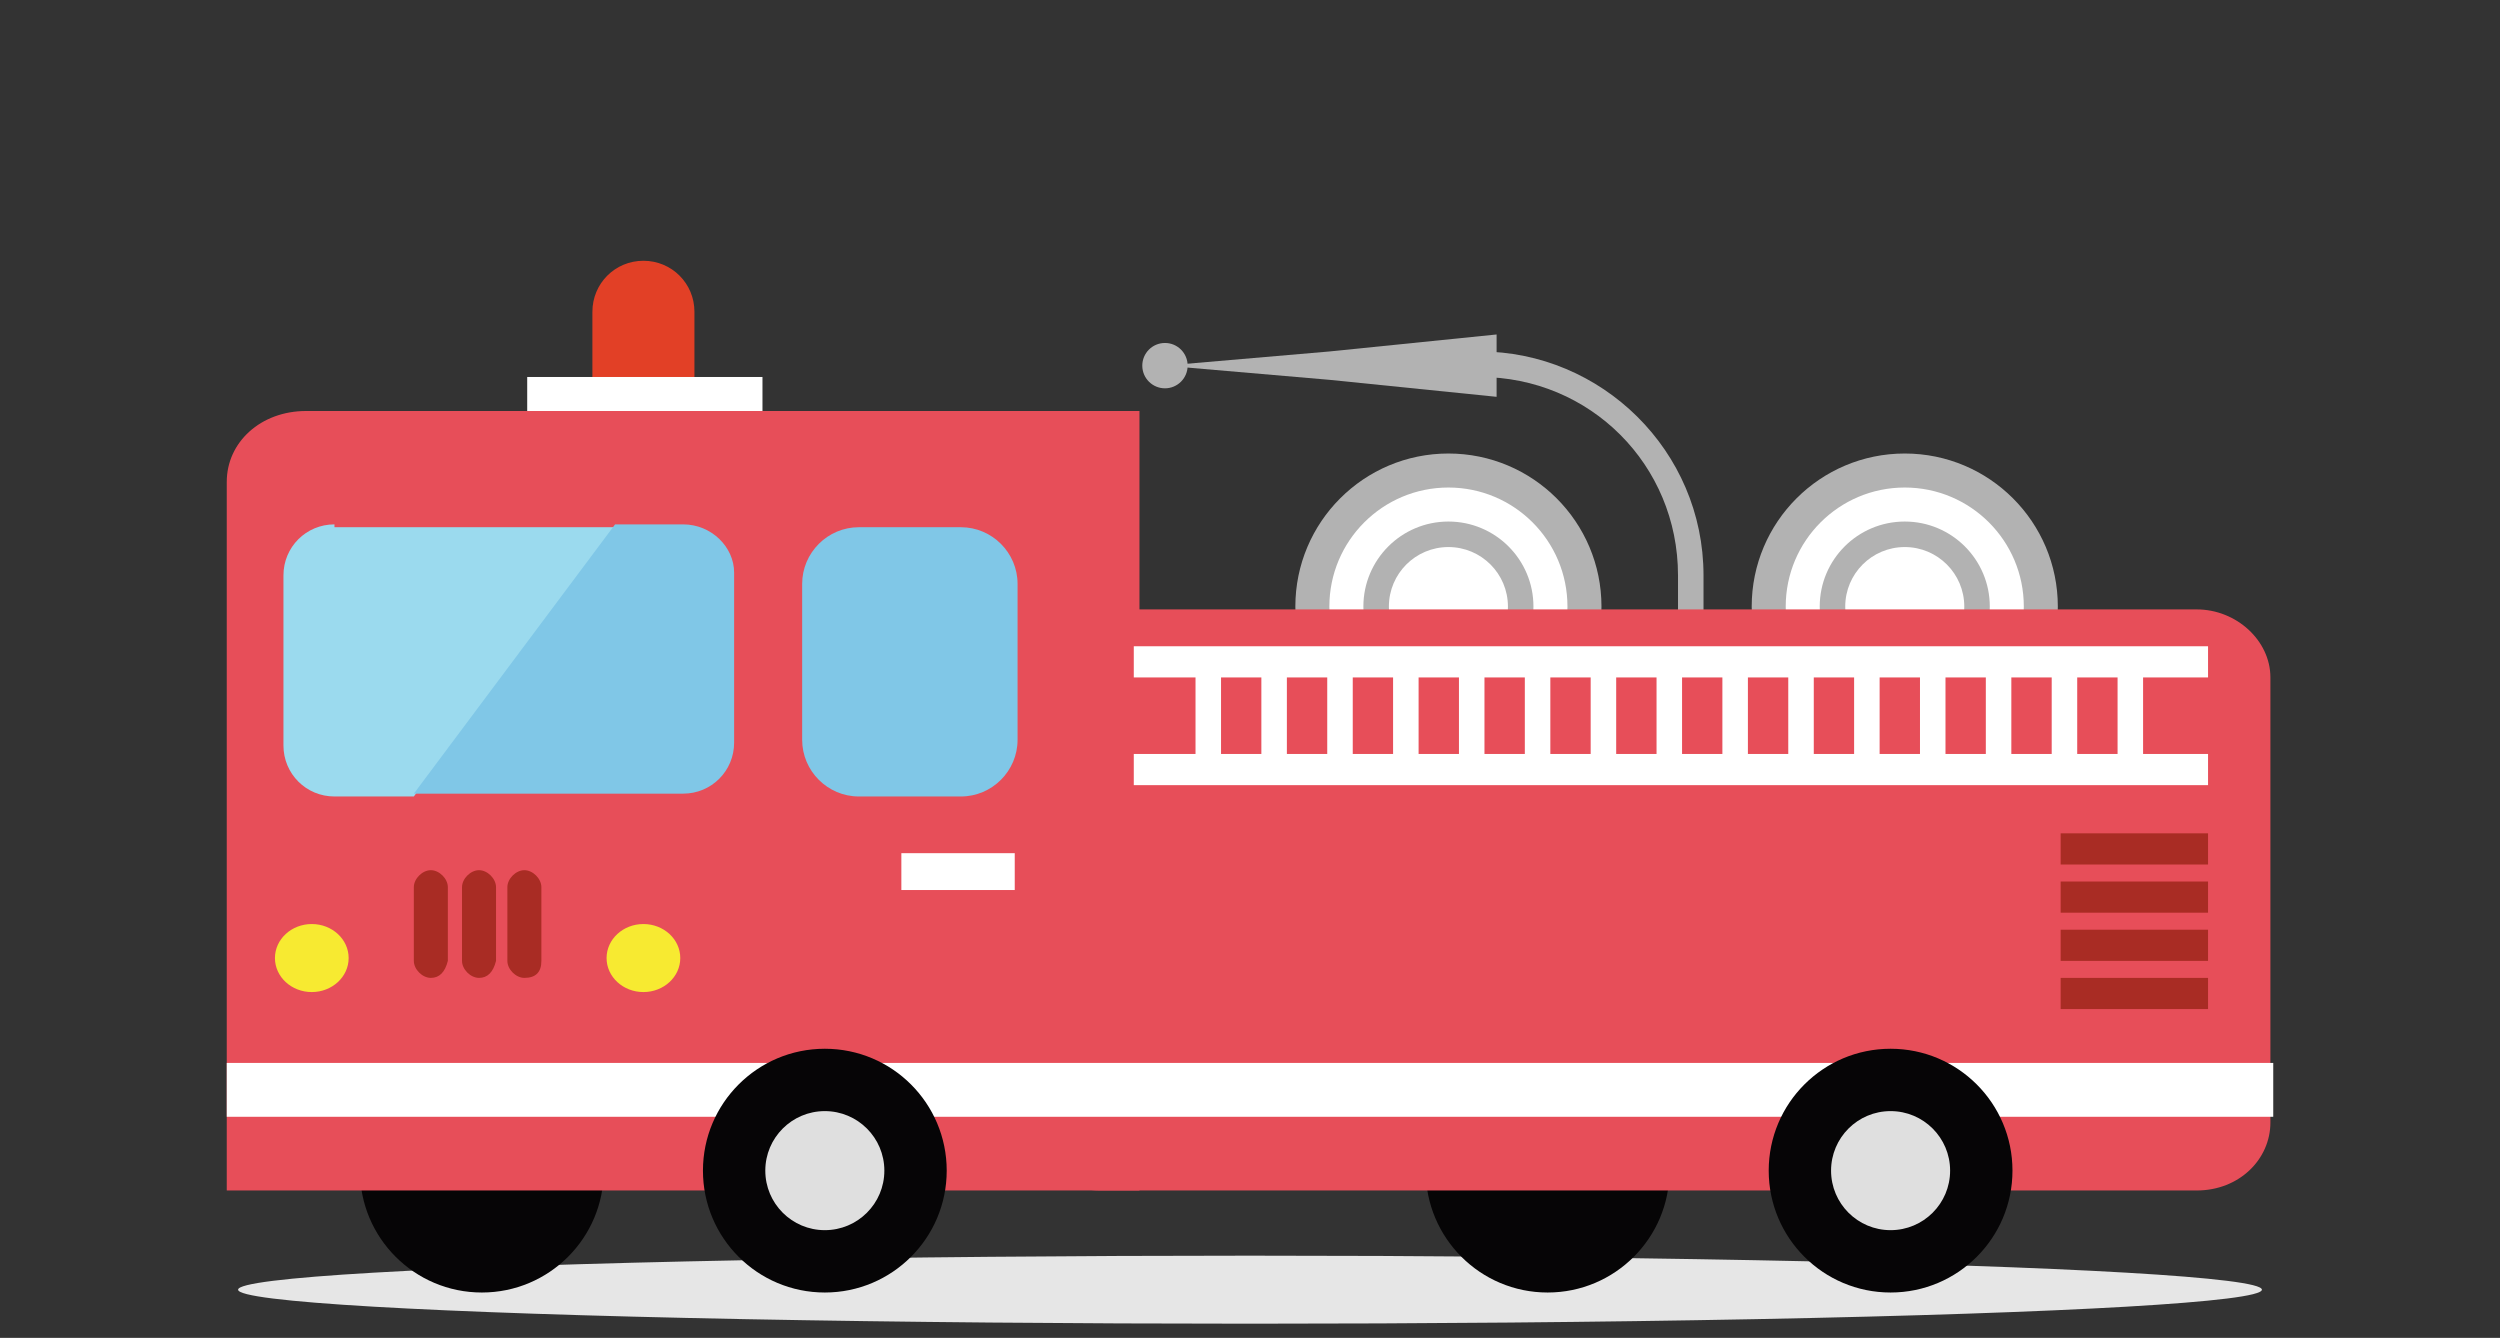
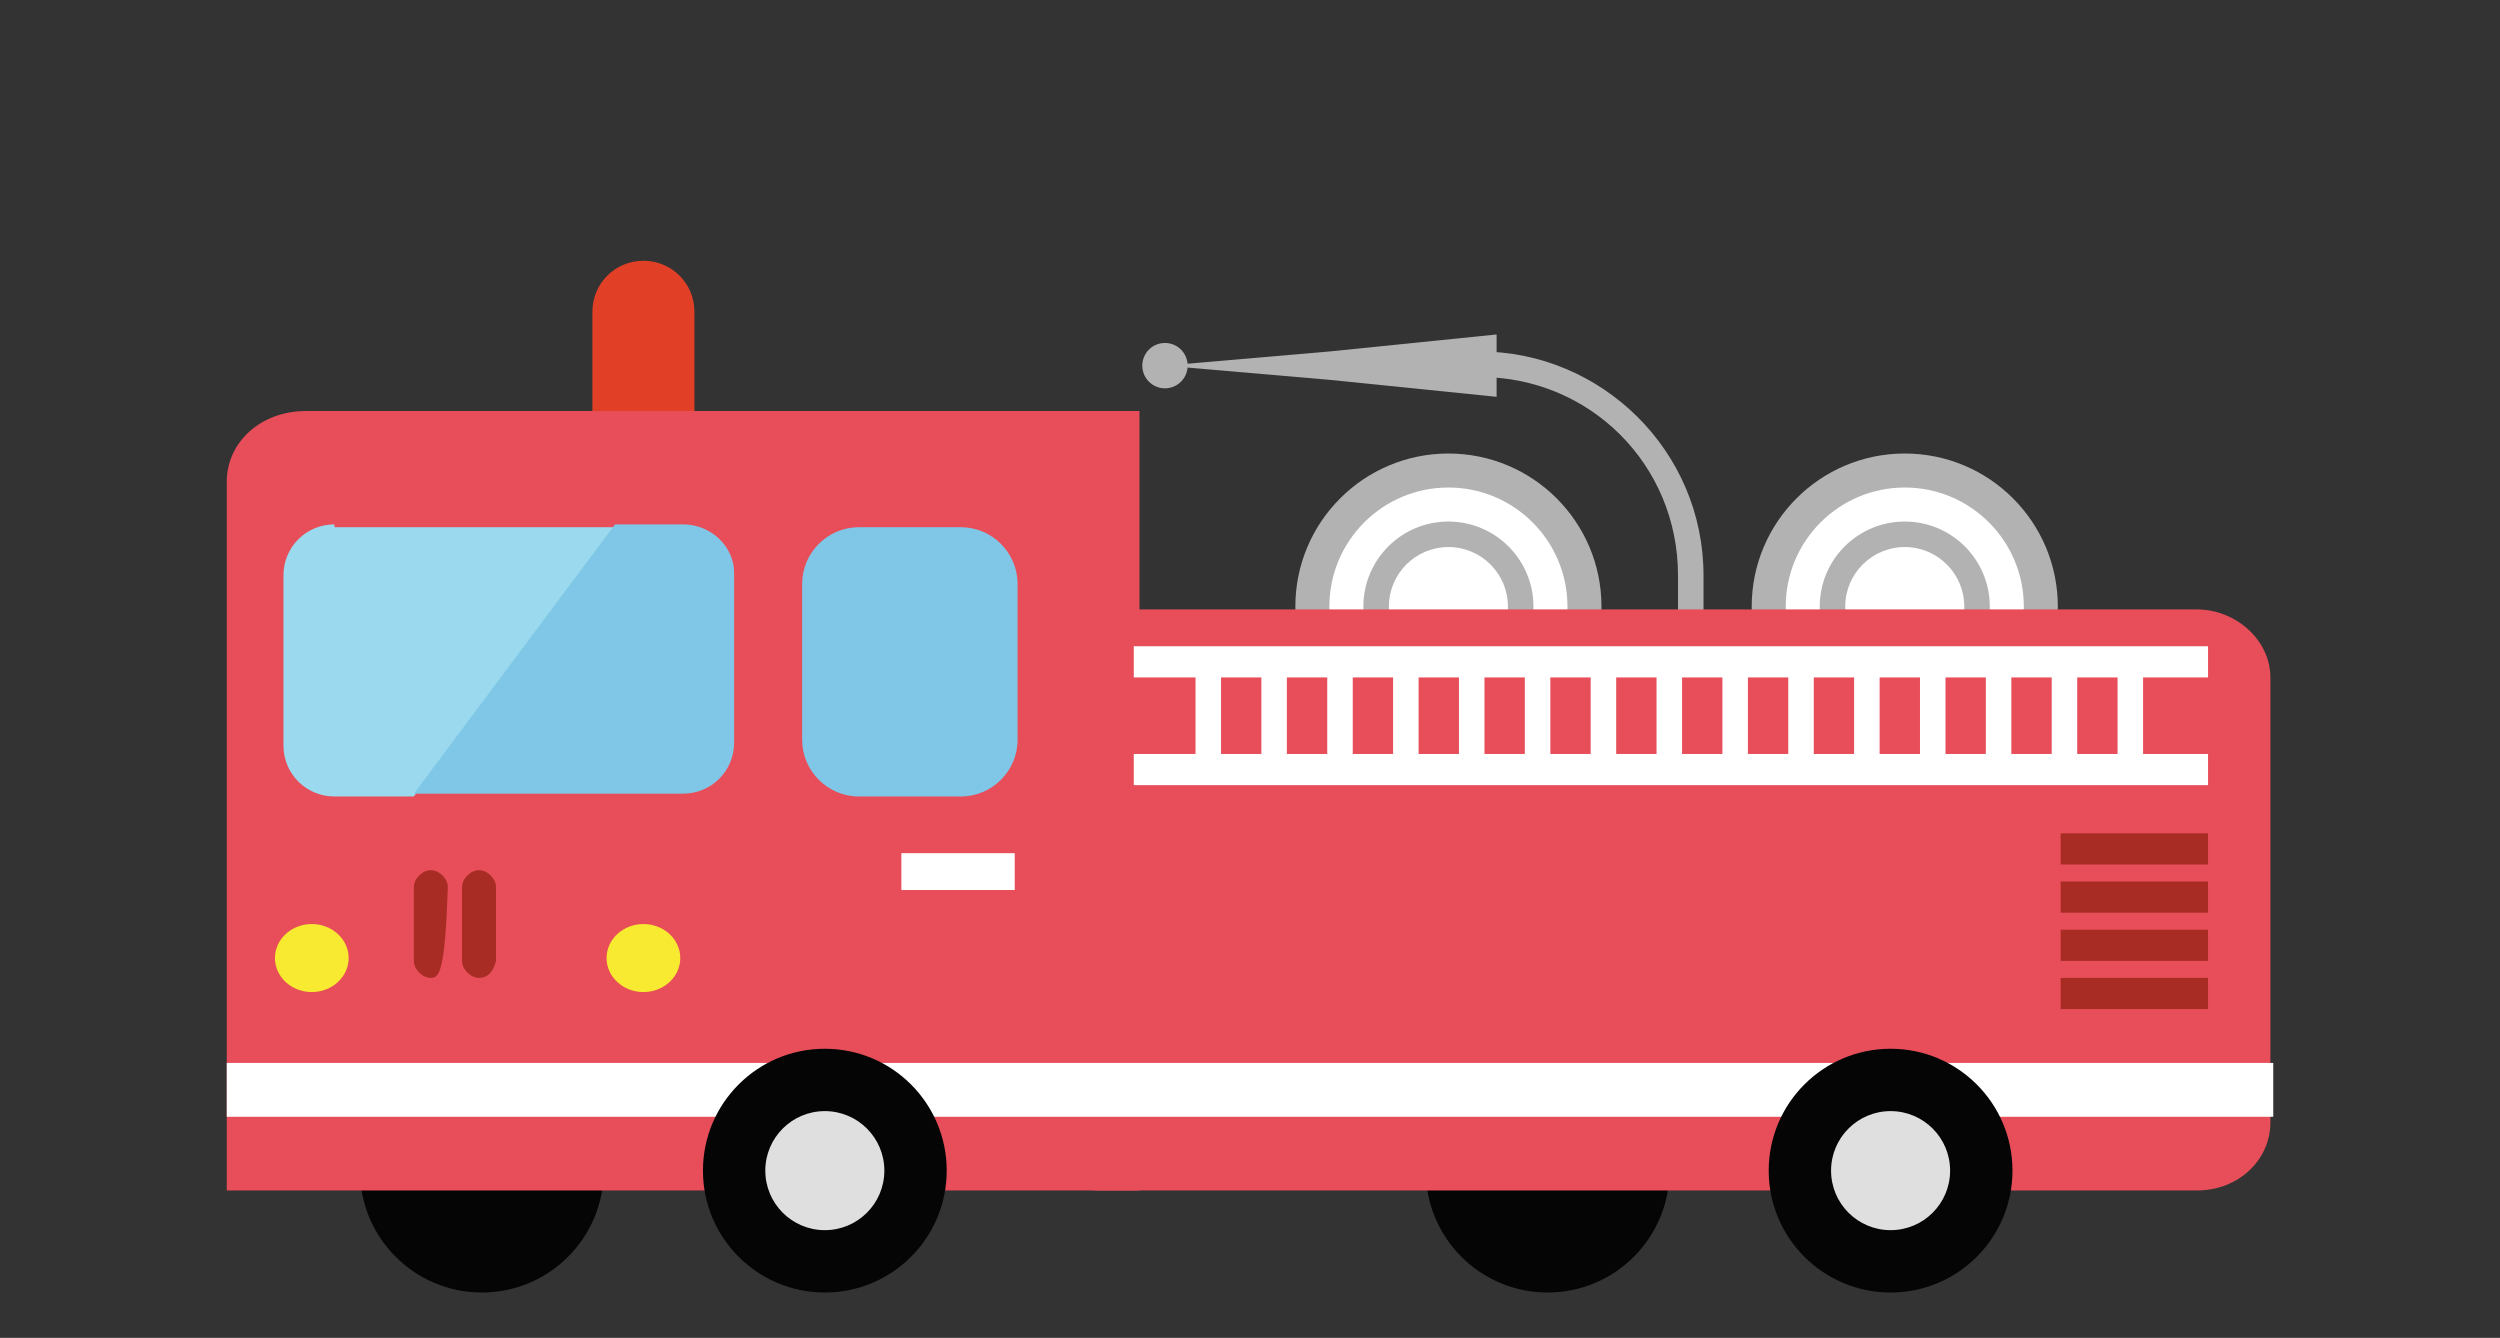
<svg xmlns="http://www.w3.org/2000/svg" version="1.1" id="Layer_1" x="0px" y="0px" viewBox="0 0 88.2 47.2" style="enable-background:new 0 0 88.2 47.2;" xml:space="preserve">
  <rect x="0" y="0" width="88.2" height="47.2" fill="#333333" stroke="none" />
  <style type="text/css">
	.st0{fill:#E6E6E6;}
	.st1{fill:#E24026;}
	.st2{fill:#FFFFFF;}
	.st3{fill:#B2B2B2;}
	.st4{fill:#060506;}
	.st5{fill:#E74E59;}
	.st6{fill:#A92C24;}
	.st7{fill:#F7EA31;}
	.st8{fill:#80C7E7;}
	.st9{fill:#9BDAEE;}
	.st10{fill:#DFDFDF;}
</style>
  <g>
-     <ellipse class="st0" cx="44.1" cy="45.5" rx="35.7" ry="1.2" />
    <g>
      <g>
        <path class="st1" d="M22.7,17.3L22.7,17.3c-1,0-1.8-0.8-1.8-1.8V11c0-1,0.8-1.8,1.8-1.8h0c1,0,1.8,0.8,1.8,1.8v4.5     C24.5,16.5,23.7,17.3,22.7,17.3z" />
-         <rect x="18.6" y="13.3" class="st2" width="8.3" height="1.5" />
      </g>
      <g>
        <polygon class="st3" points="52.8,12.9 52.8,14 46.9,13.4 41.1,12.9 46.9,12.4 52.8,11.8    " />
        <circle class="st3" cx="41.1" cy="12.9" r="0.8" />
        <g>
          <path class="st3" d="M60.1,23.1h-0.9v-2.8c0-3.9-3.1-7-7-7v-0.9c4.3,0,7.9,3.5,7.9,7.9V23.1z" />
        </g>
      </g>
      <g>
        <circle class="st3" cx="51.1" cy="21.4" r="5.4" />
      </g>
      <g>
        <circle class="st2" cx="51.1" cy="21.4" r="4.2" />
      </g>
      <g>
        <circle class="st3" cx="51.1" cy="21.4" r="3" />
      </g>
      <g>
        <circle class="st2" cx="51.1" cy="21.4" r="2.1" />
      </g>
      <g>
        <circle class="st3" cx="67.2" cy="21.4" r="5.4" />
      </g>
      <g>
        <circle class="st2" cx="67.2" cy="21.4" r="4.2" />
      </g>
      <g>
        <circle class="st3" cx="67.2" cy="21.4" r="3" />
      </g>
      <g>
        <circle class="st2" cx="67.2" cy="21.4" r="2.1" />
      </g>
      <circle class="st4" cx="54.6" cy="41.3" r="4.3" />
      <circle class="st4" cx="17" cy="41.3" r="4.3" />
      <path class="st5" d="M16.2,14.5L16.2,14.5l-5.4,0C9.2,14.5,8,15.6,8,17v7.8V42h13.8h1.4h11.6h2.4h3V14.5H16.2z" />
      <path class="st5" d="M36.2,23.9v15.7c0,1.3,1.2,2.4,2.6,2.4h38.7c1.5,0,2.6-1.1,2.6-2.4V23.9c0-1.3-1.2-2.4-2.6-2.4H38.9    C37.4,21.4,36.2,22.5,36.2,23.9z" />
      <g>
        <g>
-           <path class="st6" d="M15.2,34.5L15.2,34.5c-0.3,0-0.6-0.3-0.6-0.6v-2.6c0-0.3,0.3-0.6,0.6-0.6h0c0.3,0,0.6,0.3,0.6,0.6v2.6      C15.7,34.3,15.5,34.5,15.2,34.5z" />
+           <path class="st6" d="M15.2,34.5L15.2,34.5c-0.3,0-0.6-0.3-0.6-0.6v-2.6c0-0.3,0.3-0.6,0.6-0.6h0c0.3,0,0.6,0.3,0.6,0.6C15.7,34.3,15.5,34.5,15.2,34.5z" />
          <path class="st6" d="M16.9,34.5L16.9,34.5c-0.3,0-0.6-0.3-0.6-0.6v-2.6c0-0.3,0.3-0.6,0.6-0.6h0c0.3,0,0.6,0.3,0.6,0.6v2.6      C17.4,34.3,17.2,34.5,16.9,34.5z" />
-           <path class="st6" d="M18.5,34.5L18.5,34.5c-0.3,0-0.6-0.3-0.6-0.6v-2.6c0-0.3,0.3-0.6,0.6-0.6h0c0.3,0,0.6,0.3,0.6,0.6v2.6      C19.1,34.3,18.9,34.5,18.5,34.5z" />
        </g>
        <g>
          <g>
            <ellipse class="st7" cx="11" cy="33.8" rx="1.3" ry="1.2" />
            <ellipse class="st7" cx="22.7" cy="33.8" rx="1.3" ry="1.2" />
          </g>
        </g>
      </g>
      <rect x="31.8" y="30.1" class="st2" width="4" height="1.3" />
      <path class="st8" d="M33.9,28.1h-3.6c-1.1,0-2-0.9-2-2v-5.5c0-1.1,0.9-2,2-2h3.6c1.1,0,2,0.9,2,2v5.5C35.9,27.2,35,28.1,33.9,28.1    z" />
      <path class="st9" d="M11.8,18.5c-1,0-1.8,0.8-1.8,1.8v6c0,1,0.8,1.8,1.8,1.8h2.8l7.1-9.5H11.8z" />
      <path class="st8" d="M24.1,18.5h-2.4l-7.1,9.5h9.5c1,0,1.8-0.8,1.8-1.8v-6C25.9,19.3,25.1,18.5,24.1,18.5z" />
      <rect x="8" y="37.5" class="st2" width="72.2" height="1.9" />
      <g>
        <circle class="st4" cx="29.1" cy="41.3" r="4.3" />
      </g>
      <circle class="st10" cx="29.1" cy="41.3" r="2.1" />
      <circle class="st4" cx="66.7" cy="41.3" r="4.3" />
      <circle class="st10" cx="66.7" cy="41.3" r="2.1" />
      <g>
        <g>
          <rect x="40.5" y="24.9" transform="matrix(4.163229e-11 1 -1 4.163229e-11 67.978 -17.397)" class="st2" width="4.3" height="0.9" />
          <rect x="42.8" y="24.9" transform="matrix(4.163229e-11 1 -1 4.163229e-11 70.301 -19.721)" class="st2" width="4.3" height="0.9" />
          <rect x="45.2" y="24.9" transform="matrix(4.163229e-11 1 -1 4.163229e-11 72.625 -22.044)" class="st2" width="4.3" height="0.9" />
          <rect x="47.5" y="24.9" transform="matrix(4.163229e-11 1 -1 4.163229e-11 74.948 -24.368)" class="st2" width="4.3" height="0.9" />
          <rect x="49.8" y="24.9" transform="matrix(4.163229e-11 1 -1 4.163229e-11 77.272 -26.691)" class="st2" width="4.3" height="0.9" />
          <rect x="52.1" y="24.9" transform="matrix(4.163229e-11 1 -1 4.163229e-11 79.596 -29.015)" class="st2" width="4.3" height="0.9" />
          <rect x="54.5" y="24.9" transform="matrix(4.163229e-11 1 -1 4.163229e-11 81.919 -31.338)" class="st2" width="4.3" height="0.9" />
          <rect x="56.8" y="24.9" transform="matrix(4.163229e-11 1 -1 4.163229e-11 84.243 -33.662)" class="st2" width="4.3" height="0.9" />
          <rect x="59.1" y="24.9" transform="matrix(4.163229e-11 1 -1 4.163229e-11 86.566 -35.985)" class="st2" width="4.3" height="0.9" />
          <rect x="61.4" y="24.9" transform="matrix(4.163229e-11 1 -1 4.163229e-11 88.89 -38.309)" class="st2" width="4.3" height="0.9" />
          <rect x="63.8" y="24.9" transform="matrix(4.163229e-11 1 -1 4.163229e-11 91.213 -40.633)" class="st2" width="4.3" height="0.9" />
          <rect x="66.1" y="24.9" transform="matrix(4.163229e-11 1 -1 4.163229e-11 93.537 -42.956)" class="st2" width="4.3" height="0.9" />
          <rect x="68.4" y="24.9" transform="matrix(4.163229e-11 1 -1 4.163229e-11 95.86 -45.28)" class="st2" width="4.3" height="0.9" />
          <rect x="70.7" y="24.9" transform="matrix(4.415472e-11 1 -1 4.415472e-11 98.184 -47.603)" class="st2" width="4.3" height="0.9" />
          <rect x="73.1" y="24.9" transform="matrix(4.163229e-11 1 -1 4.163229e-11 100.508 -49.927)" class="st2" width="4.3" height="0.9" />
        </g>
        <g>
          <rect x="40" y="22.8" class="st2" width="37.9" height="1.1" />
          <rect x="40" y="26.6" class="st2" width="37.9" height="1.1" />
        </g>
      </g>
      <rect x="72.7" y="29.4" class="st6" width="5.2" height="1.1" />
      <rect x="72.7" y="31.1" class="st6" width="5.2" height="1.1" />
      <rect x="72.7" y="32.8" class="st6" width="5.2" height="1.1" />
      <rect x="72.7" y="34.5" class="st6" width="5.2" height="1.1" />
    </g>
  </g>
</svg>